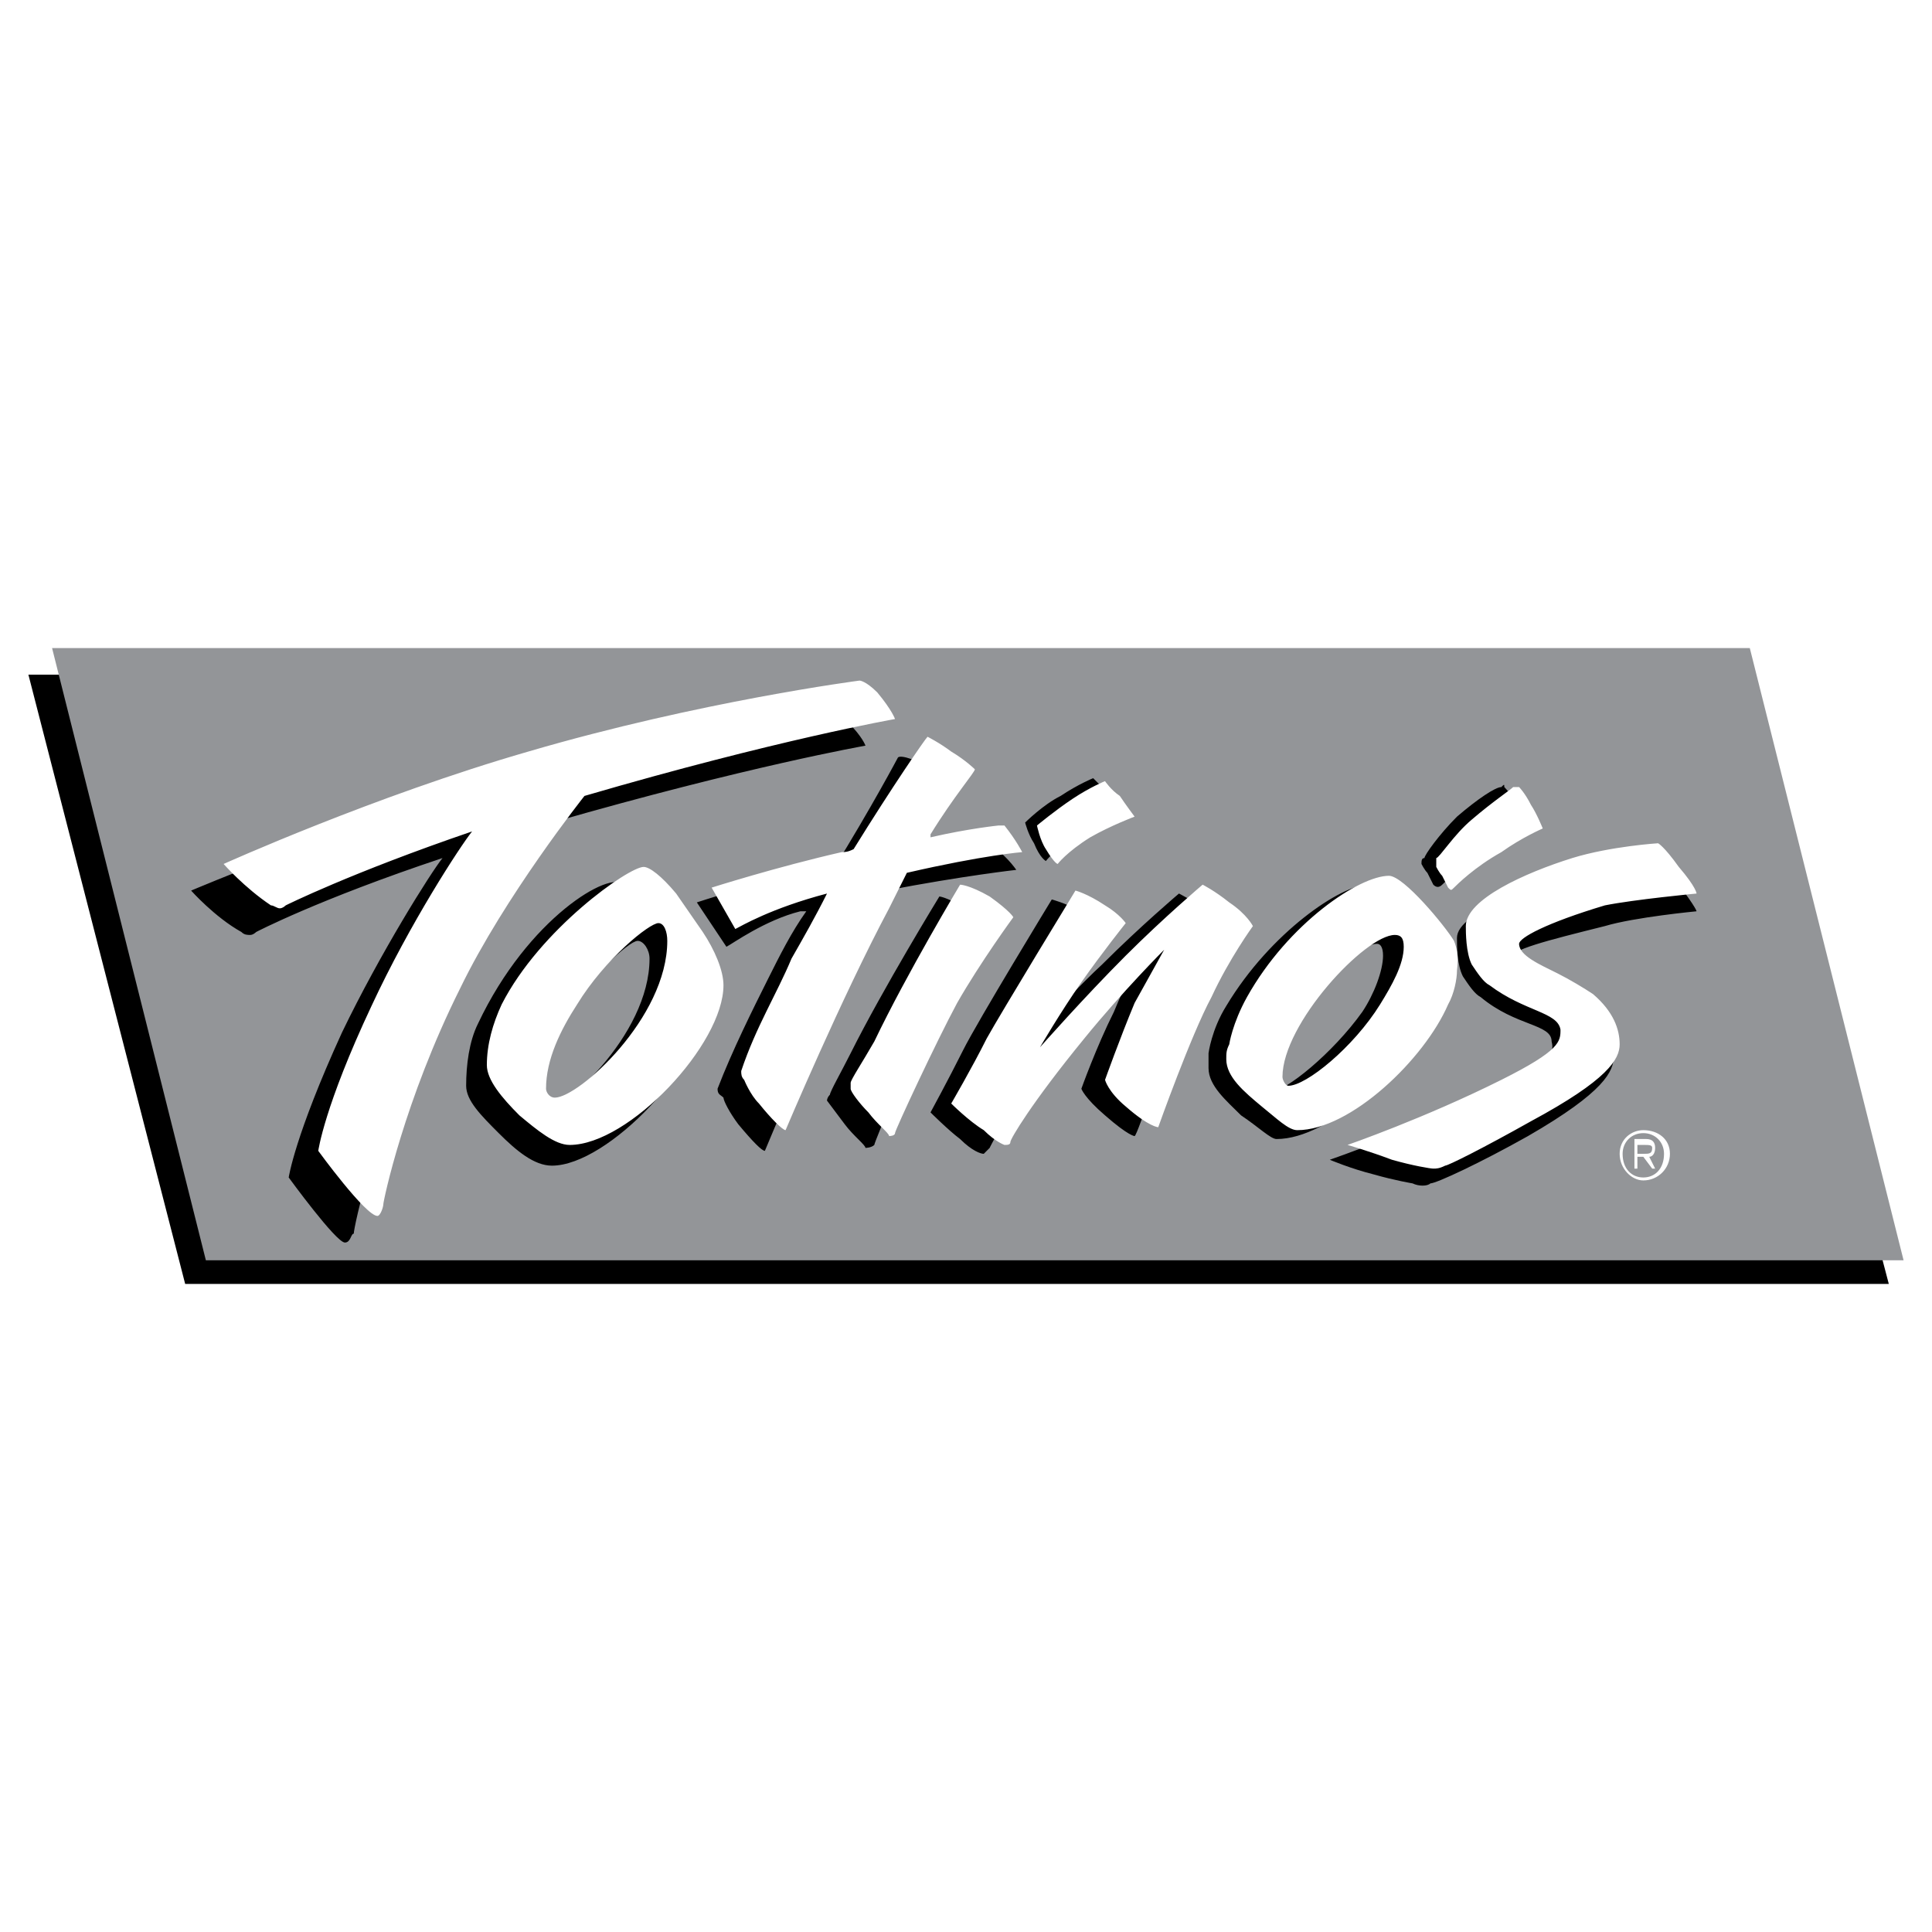
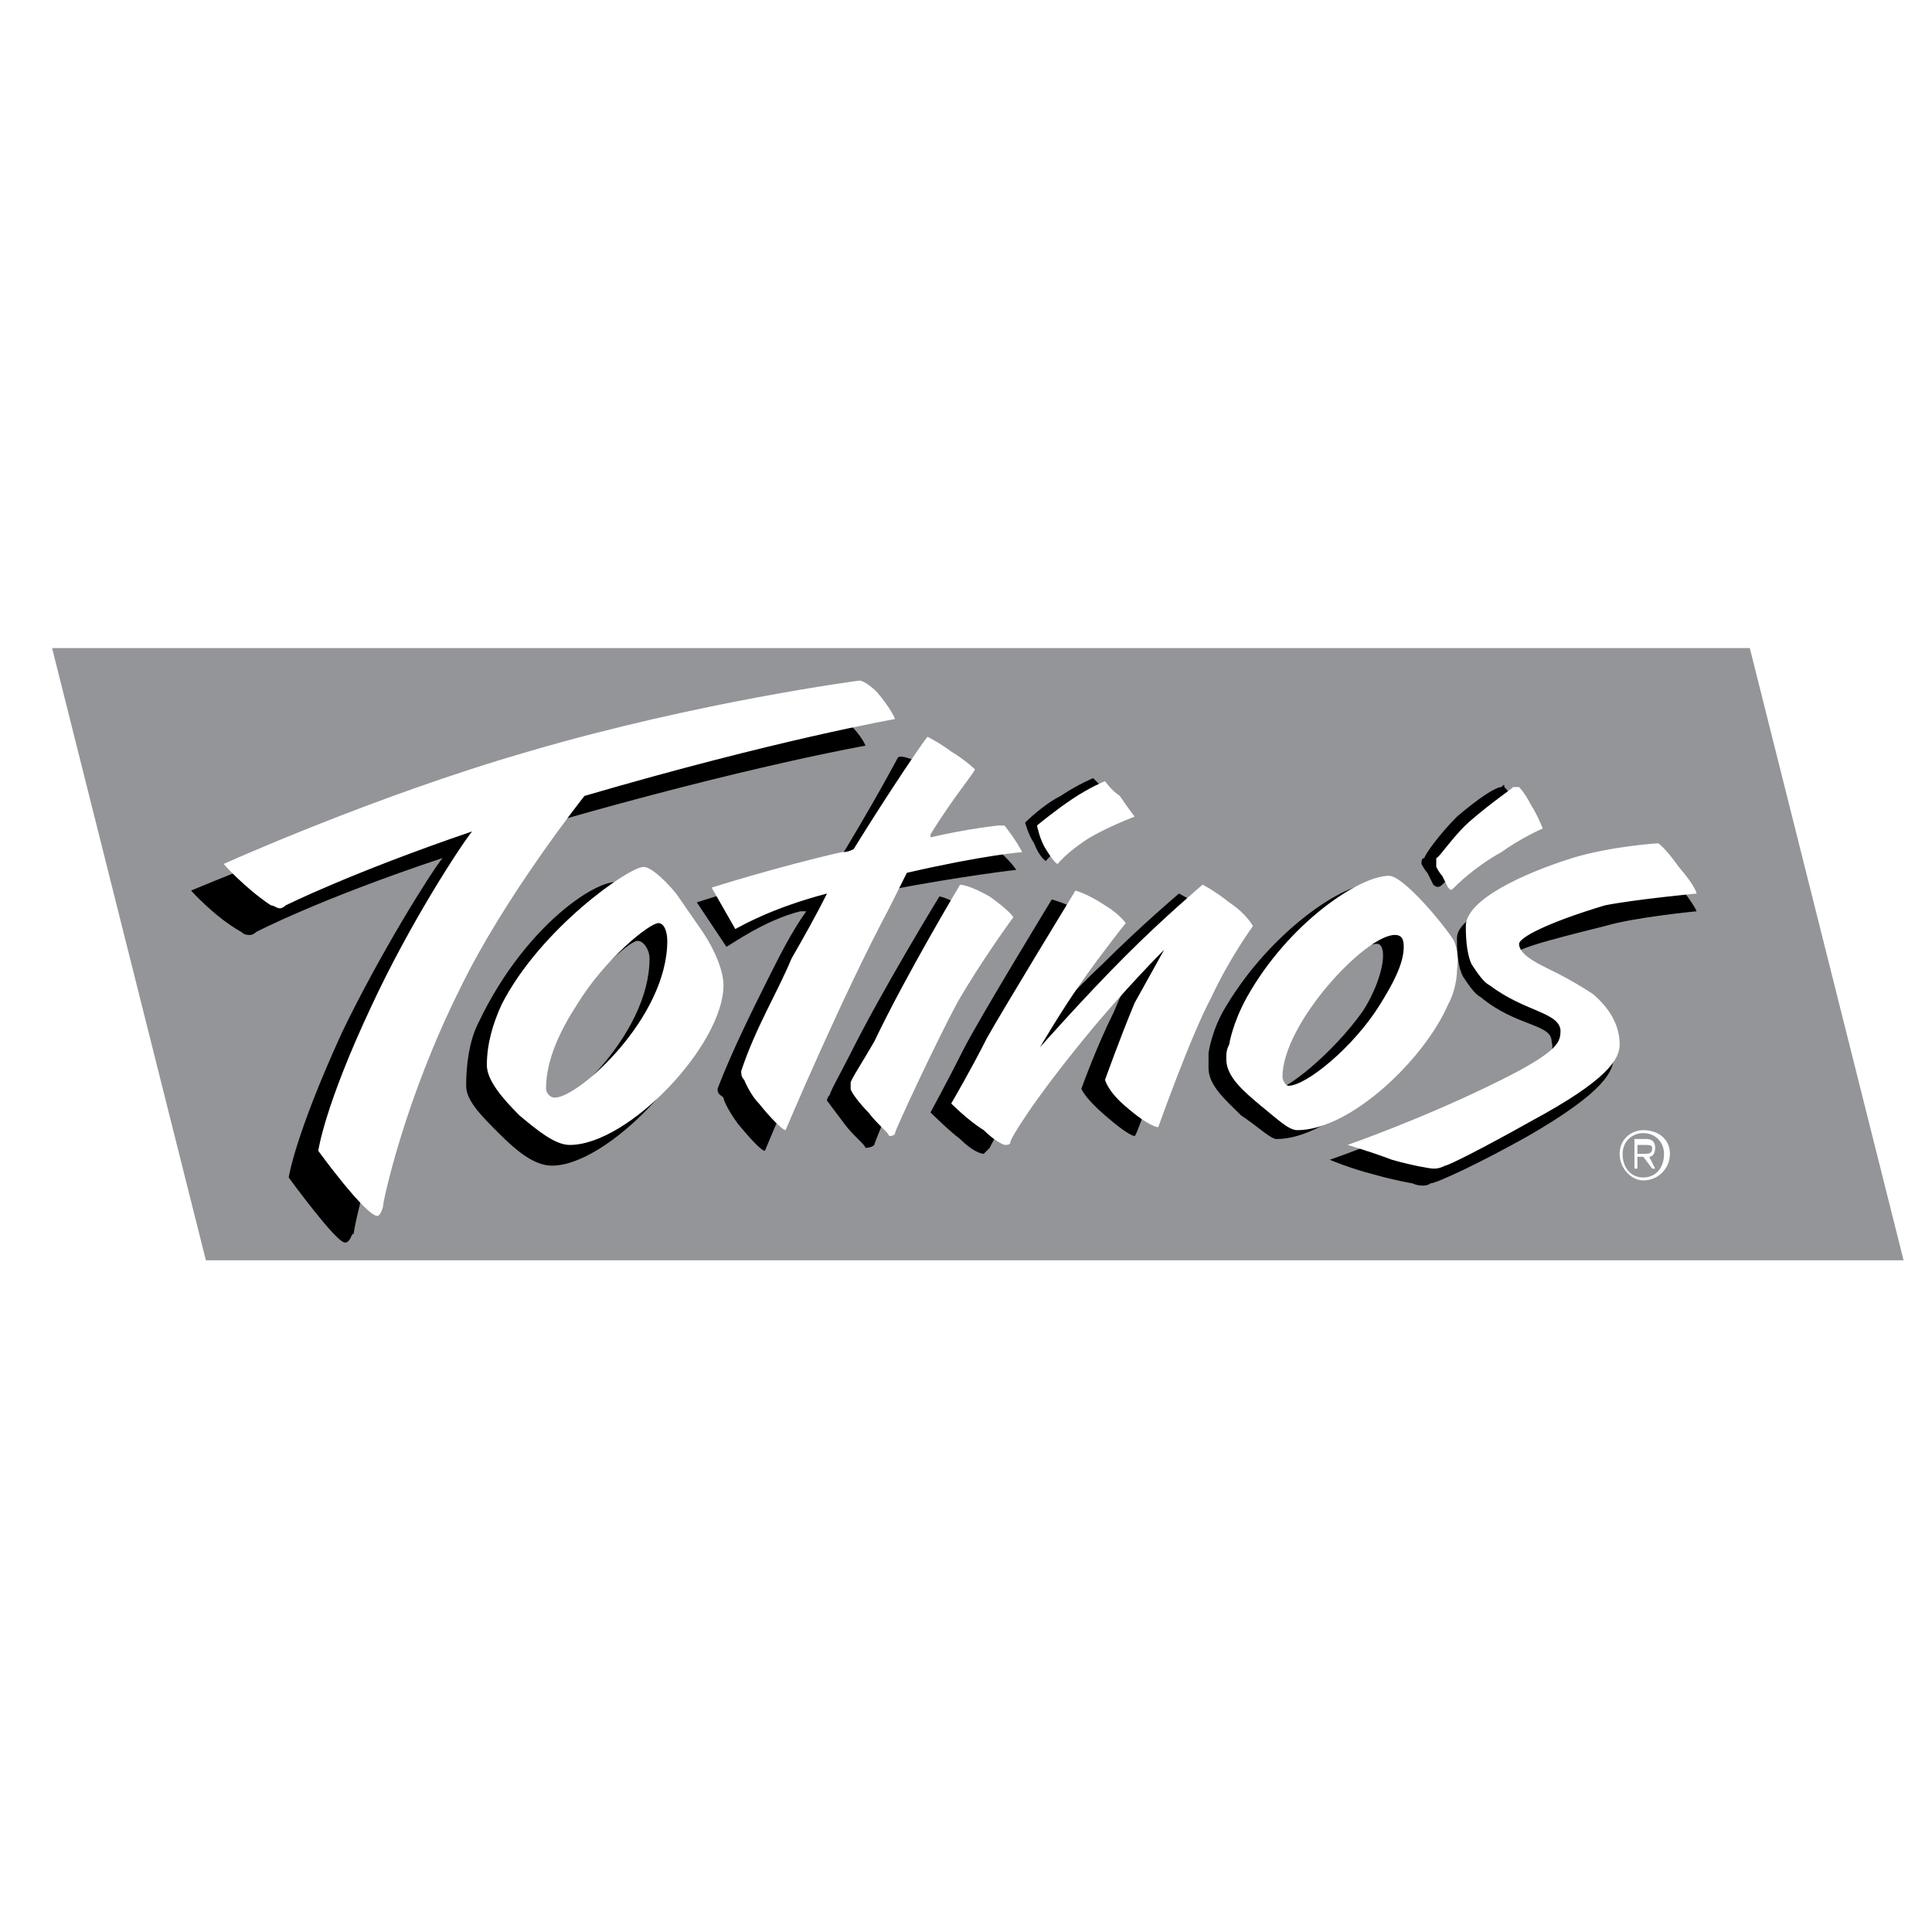
<svg xmlns="http://www.w3.org/2000/svg" version="1.0" id="Layer_1" x="0px" y="0px" width="192.756px" height="192.756px" viewBox="0 0 192.756 192.756" enable-background="new 0 0 192.756 192.756" xml:space="preserve">
  <g>
    <polygon fill-rule="evenodd" clip-rule="evenodd" fill="#FFFFFF" points="0,0 192.756,0 192.756,192.756 0,192.756 0,0  " />
-     <polygon fill-rule="evenodd" clip-rule="evenodd" points="188.446,128.1 172.511,67.312 2.834,67.312 18.475,128.1 188.446,128.1     " />
    <polygon fill-rule="evenodd" clip-rule="evenodd" fill="#939598" points="189.921,125.74 174.577,64.656 5.195,64.656    20.54,125.74 189.921,125.74  " />
    <path fill-rule="evenodd" clip-rule="evenodd" fill="#FFFFFF" d="M163.953,117.477c1.181,0,2.066-0.885,2.066-2.359   c0-1.182-0.886-2.066-2.066-2.066c-1.18,0-2.065,0.885-2.065,2.066C161.888,116.592,162.773,117.477,163.953,117.477   L163.953,117.477z M163.363,116.592h-0.295v-2.951h1.18c0.591,0,0.886,0.295,0.886,0.885c0,0.592-0.295,0.887-0.59,0.887l0.59,1.18   h-0.295l-0.886-1.18h-0.59V116.592L163.363,116.592z M163.953,115.117c0.591,0,0.886,0,0.886-0.592   c0-0.295-0.295-0.295-0.886-0.295h-0.59v0.887H163.953L163.953,115.117z M161.593,115.117c0-1.477,1.181-2.361,2.36-2.361   c1.476,0,2.656,0.885,2.656,2.361c0,1.475-1.181,2.654-2.656,2.654C162.773,117.771,161.593,116.592,161.593,115.117   L161.593,115.117z" />
    <path fill-rule="evenodd" clip-rule="evenodd" d="M55.361,82.066c0,0-7.968,10.328-12.394,19.18   c-5.606,11.215-7.672,21.248-7.672,21.838c-0.295,0-0.295,0.885-0.885,0.885c-0.885,0-5.606-6.492-5.606-6.492   s0.59-4.131,5.312-14.459c3.836-7.967,8.853-15.935,10.033-17.41l0,0c-12.394,4.131-18.59,7.377-18.59,7.377   s-0.295,0.295-0.59,0.295c-0.295,0-0.59,0-0.885-0.295c-2.656-1.475-5.016-4.131-5.016-4.131s15.344-6.492,30.689-11.213   c17.115-5.017,33.05-7.082,33.05-7.082s0.59,0.295,1.771,1.476c1.475,1.475,1.771,2.36,1.771,2.36s-11.804,2.066-31.28,7.673   H55.361L55.361,82.066z M165.429,86.198c0,0,0.295,0.295,2.065,2.065c1.771,2.36,1.771,2.656,1.771,2.656s-6.196,0.59-9.147,1.476   c-5.901,1.475-9.442,2.36-9.442,3.246s2.065,1.77,3.836,2.657c1.476,0.885,2.655,1.18,3.541,2.064   c1.181,1.18,2.951,3.541,2.951,5.018c0,1.475-0.886,3.541-8.558,7.967c-4.722,2.656-9.148,4.721-9.738,4.721   c-0.295,0.295-1.181,0.295-1.771,0c0,0-1.771-0.295-3.836-0.885c-2.361-0.59-4.427-1.475-4.427-1.475s8.558-2.951,16.23-6.787   c5.901-2.951,6.196-3.836,5.901-5.018c0-1.77-3.541-1.475-7.082-4.426c-0.59-0.295-1.181-1.18-1.771-2.066   c-0.59-1.18-0.59-2.95-0.59-3.835c0-2.656,7.967-5.017,11.508-6.197C160.707,86.493,165.429,86.198,165.429,86.198L165.429,86.198z    M113.198,113.346c0.295,0,3.246-9.443,5.312-12.984c2.065-3.836,4.427-7.082,4.427-7.082s-0.886-1.181-2.361-2.361   c-1.771-1.18-2.95-1.771-2.95-1.771s-3.837,3.246-7.673,7.082c-4.132,3.836-8.558,9.148-8.558,9.148s2.065-3.541,4.131-6.492   c2.066-2.951,4.427-5.902,4.427-5.902s-0.59-0.885-2.065-2.065c-1.771-0.885-2.951-1.18-2.951-1.18s-7.377,12.099-8.853,15.048   c-1.476,2.951-3.246,6.197-3.246,6.197s1.771,1.771,2.951,2.656c1.18,1.18,2.065,1.477,2.36,1.477c0,0,0.295-0.297,0.59-0.592   c0,0,1.771-3.836,7.082-10.033c3.837-4.721,7.968-8.852,7.968-8.852s-1.476,2.362-2.655,5.311   c-1.771,3.541-3.246,7.674-3.246,7.674s0.295,0.885,2.36,2.654C112.608,113.346,113.198,113.346,113.198,113.346L113.198,113.346z    M141.821,86.198c0-0.295,0-0.59,0.296-0.59c0-0.295,1.476-2.361,3.246-4.131c2.065-1.771,3.836-2.951,4.426-2.951   c0.295-0.295,0.295-0.295,0.295,0c0,0,0.591,0.59,1.181,1.476c0.59,1.181,1.476,2.656,1.476,2.656s-2.065,0.59-4.427,2.066   c-2.36,1.476-4.426,3.541-4.426,3.541c-0.295,0.295-0.591,0.295-0.886,0c0,0-0.295-0.59-0.59-1.18   C142.117,86.788,141.821,86.198,141.821,86.198L141.821,86.198z M135.92,100.951c-2.951,4.133-7.672,7.969-9.147,7.969   c-0.591,0-0.591-0.592-0.591-0.592c0-5.311,8.263-14.163,11.214-14.163c0.295,0,0.59,0.295,0.59,1.18   C137.985,96.821,137.101,99.182,135.92,100.951L135.92,100.951z M142.707,100.951c0.295-0.885,0.886-2.359,0.886-3.246   c0-0.295,0.295-1.475-0.591-2.95c-0.885-1.771-5.017-6.492-6.492-6.492c-2.655,0-9.737,4.721-14.164,12.098   c-1.476,2.361-1.771,4.723-1.771,4.723l0,0l0,0c0,0.295,0,0.885,0,1.475c0,1.77,1.771,3.246,3.246,4.721   c1.771,1.182,2.951,2.361,3.541,2.361C132.674,113.641,140.051,106.559,142.707,100.951L142.707,100.951z M87.23,114.23   c0-0.295,3.836-9.443,5.901-13.279c2.361-4.13,5.606-8.557,5.606-8.557s-0.295-0.295-2.36-1.771c-2.065-1.18-2.656-1.18-2.656-1.18   s-5.606,9.148-8.853,15.641c-0.885,1.77-2.065,3.836-2.065,4.131c-0.295,0.295-0.295,0.59-0.295,0.59s0.885,1.18,1.771,2.361   c0.885,1.18,2.066,2.064,2.066,2.359C86.345,114.525,86.935,114.525,87.23,114.23L87.23,114.23z M102.279,82.066   c0,0,1.771-1.771,3.541-2.656c1.771-1.18,3.246-1.771,3.246-1.771s0.591,0.59,1.476,1.476c0.591,0.885,1.476,1.771,1.476,1.771   s-2.36,1.181-4.426,2.361c-2.361,1.476-3.246,2.656-3.246,2.656s-0.591-0.295-1.181-1.771   C102.575,83.247,102.279,82.066,102.279,82.066L102.279,82.066z M72.476,94.46c0.59-0.295,3.836-2.656,7.377-3.541h0.59   c-1.475,2.065-2.656,4.426-3.836,6.786c-1.476,2.951-3.541,7.082-5.017,10.92c0,0.59,0.295,0.59,0.59,0.885   c0,0.295,0.59,1.475,1.476,2.656c1.475,1.77,2.36,2.654,2.656,2.654c0,0,5.607-13.574,10.328-22.426   c0.59-1.181,1.18-2.361,1.771-3.542l0,0c7.672-1.475,12.984-2.065,12.984-2.065s-1.181-1.771-3.246-2.951   c0,0-0.295,0.295-0.59,0.295c0,0-2.951,0.59-6.787,1.18l0,0c2.36-4.131,4.426-6.492,4.426-6.787c0,0-0.885-0.885-2.361-1.771   c-1.18-0.885-2.951-1.476-3.246-1.18c0,0-2.656,5.017-6.492,11.213l0,0c-0.59,0-1.476,0-1.771,0   c-6.492,1.476-11.804,3.246-11.804,3.246L72.476,94.46L72.476,94.46z M55.656,102.133c2.951-4.428,7.082-8.263,7.967-8.263   c0.59,0,1.181,0.885,1.181,1.771c0,7.672-8.853,15.639-11.509,15.639c-0.59,0-0.59-0.295-0.59-0.59   C52.705,107.738,53.885,104.787,55.656,102.133L55.656,102.133z M47.688,102.133c-0.885,1.77-1.18,4.131-1.18,6.195   c0,1.477,1.476,2.951,3.246,4.723c1.771,1.77,3.541,3.246,5.312,3.246c5.607,0,15.345-10.328,15.345-16.23   c0-1.475-0.885-3.246-2.065-5.312l-2.951-3.836c-1.18-1.476-2.656-2.066-3.246-2.656C60.967,86.788,52.705,91.509,47.688,102.133   L47.688,102.133z" />
    <path fill-rule="evenodd" clip-rule="evenodd" fill="#FFFFFF" d="M165.429,84.132c0,0,0.591,0.295,2.065,2.361   c1.771,2.065,1.771,2.656,1.771,2.656s-6.196,0.59-9.147,1.18c-5.901,1.771-8.558,3.246-8.558,3.836c0,1.18,2.065,2.065,3.836,2.95   c1.181,0.59,2.656,1.477,3.541,2.066c2.066,1.77,2.656,3.541,2.656,5.016c0,1.477-1.181,3.541-8.853,7.672   c-4.722,2.656-8.263,4.428-8.558,4.428c-0.59,0.295-0.886,0.295-1.181,0.295s-2.065-0.295-4.131-0.885   c-2.361-0.887-4.427-1.477-4.427-1.477s7.673-2.656,15.345-6.492c5.902-2.951,5.902-3.836,5.902-5.016   c-0.296-1.771-3.541-1.771-7.082-4.426c-0.591-0.295-1.181-1.182-1.771-2.066c-0.591-1.18-0.591-3.246-0.591-3.836   c0-2.656,5.902-5.312,10.623-6.787C160.707,84.427,165.429,84.132,165.429,84.132L165.429,84.132z M58.312,79.41   c0,0-7.967,10.033-12.394,19.182c-5.606,11.213-7.672,21.246-7.672,21.541s-0.295,1.18-0.59,1.18c-1.18,0-5.902-6.492-5.902-6.492   s0.59-4.426,5.312-14.459c3.836-8.262,8.853-15.934,10.033-17.41l0,0C35,87.083,28.507,90.329,28.507,90.329   s-0.295,0.295-0.59,0.295c-0.295,0-0.59-0.295-0.885-0.295c-2.656-1.771-4.722-4.131-4.722-4.131s15.05-6.788,30.395-11.214   c17.115-5.017,33.05-7.082,33.05-7.082s0.59,0,1.771,1.18c1.476,1.771,1.771,2.656,1.771,2.656S77.492,73.804,58.312,79.41   L58.312,79.41L58.312,79.41z M50.049,100.215c-0.886,1.918-1.476,3.982-1.476,6.049c0,1.475,1.476,3.246,3.247,5.016   c1.771,1.477,3.541,2.951,5.016,2.951c5.902,0,15.345-10.033,15.345-15.934c0-1.476-0.885-3.542-2.065-5.312l-2.656-3.836   c-1.476-1.771-2.656-2.656-3.246-2.656C62.738,86.493,53.885,92.689,50.049,100.215L50.049,100.215z M57.574,100.215   c2.803-4.575,7.23-8.116,8.115-8.116c0.59,0,0.886,0.885,0.886,1.771c0,7.671-8.853,15.64-11.213,15.64   c-0.59,0-0.885-0.59-0.885-0.885C54.476,105.674,55.951,102.723,57.574,100.215L57.574,100.215z M73.361,92.689   c0.59-0.295,3.541-2.066,9.148-3.541l0,0c-1.18,2.361-2.361,4.426-3.541,6.492c-1.476,3.542-3.541,6.788-5.017,11.213   c0,0.295,0,0.59,0.295,0.885c0,0,0.59,1.477,1.476,2.361c1.18,1.475,2.361,2.656,2.656,2.656c0,0,5.607-13.279,10.328-22.132   c0.59-1.18,1.181-2.36,1.771-3.541l0,0c7.672-1.771,11.508-2.066,11.508-2.066s-0.59-1.18-1.771-2.656c-0.295,0-0.295,0-0.59,0   c0,0-2.951,0.295-6.787,1.18v-0.295c2.361-3.836,4.426-6.197,4.426-6.492c0,0-0.885-0.885-2.361-1.771   c-1.18-0.885-2.36-1.476-2.36-1.476c-0.295,0.295-3.541,5.017-7.377,11.214l0,0c-0.59,0.295-0.885,0.295-1.18,0.295   C77.492,86.493,71,88.558,71,88.558L73.361,92.689L73.361,92.689z M89.296,113.051c0-0.295,4.131-9.148,6.197-12.984   c2.361-4.131,5.607-8.557,5.607-8.557s-0.295-0.59-2.361-2.066c-2.065-1.18-2.95-1.18-2.95-1.18s-5.312,8.852-8.558,15.639   c-1.181,2.066-2.361,3.836-2.361,4.131s0,0.592,0,0.592c0,0.295,0.885,1.475,1.771,2.359c0.885,1.182,2.065,2.066,2.065,2.361   C88.706,113.346,89.296,113.346,89.296,113.051L89.296,113.051z M103.46,82.361c0,0,1.771-1.476,3.541-2.656   c1.771-1.181,3.246-1.771,3.246-1.771s0.59,0.885,1.476,1.475c0.59,0.885,1.476,2.066,1.476,2.066s-2.361,0.885-4.427,2.065   c-2.36,1.476-3.246,2.656-3.246,2.656s-0.295,0-1.18-1.476C103.755,83.837,103.46,82.361,103.46,82.361L103.46,82.361z    M115.559,112.461c0,0,3.246-9.148,5.312-12.984c1.771-3.836,4.132-7.082,4.132-7.082s-0.591-1.181-2.361-2.361   c-1.475-1.181-2.655-1.771-2.655-1.771s-3.836,3.246-7.673,7.082c-4.131,4.131-8.558,9.147-8.558,9.147s2.065-3.541,4.132-6.49   c2.065-2.952,4.426-5.903,4.426-5.903s-0.59-0.885-2.065-1.771c-1.771-1.18-2.951-1.476-2.951-1.476s-7.377,12.098-8.853,14.754   c-1.475,2.951-3.541,6.492-3.541,6.492s1.771,1.77,3.246,2.656c1.181,1.18,2.065,1.475,2.065,1.475c0.295,0,0.591,0,0.591-0.295   s2.065-3.836,7.377-10.328c3.836-4.721,7.968-8.853,7.968-8.853s-1.476,2.655-2.951,5.312c-1.476,3.541-2.951,7.672-2.951,7.672   s0.295,1.182,2.065,2.656C114.674,112.461,115.559,112.461,115.559,112.461L115.559,112.461z M144.478,100.215   c0.59-1.033,0.886-2.51,0.886-3.394c0-0.295,0.295-1.476-0.296-2.951c-0.885-1.475-5.017-6.492-6.492-6.492   c-2.95,0-10.032,4.721-14.164,12.099c-1.475,2.656-1.771,4.721-1.771,4.721l0,0l0,0c-0.295,0.59-0.295,0.887-0.295,1.477   c0,1.77,1.771,3.246,3.541,4.721c1.476,1.18,2.656,2.361,3.541,2.361C134.739,112.756,142.117,105.674,144.478,100.215   L144.478,100.215z M137.69,100.215c-2.655,4.277-7.377,8.113-9.147,8.113c-0.295,0-0.591-0.59-0.591-0.885   c0-5.311,8.263-14.164,11.214-14.164c0.59,0,0.885,0.295,0.885,1.18C140.051,96.23,138.871,98.297,137.69,100.215L137.69,100.215z    M143.297,86.493c0-0.295,0-0.59,0-0.885c0.296,0,1.771-2.361,3.542-3.836c2.065-1.771,3.836-2.951,4.131-3.246   c0.295,0,0.59,0,0.59,0s0.591,0.59,1.181,1.771c0.59,0.886,1.181,2.361,1.181,2.361s-2.066,0.885-4.132,2.361   c-2.655,1.476-4.426,3.246-4.722,3.541c-0.295,0.295-0.295,0.295-0.59,0c0,0-0.295-0.59-0.59-1.18   C143.593,87.083,143.297,86.493,143.297,86.493L143.297,86.493z" />
  </g>
</svg>